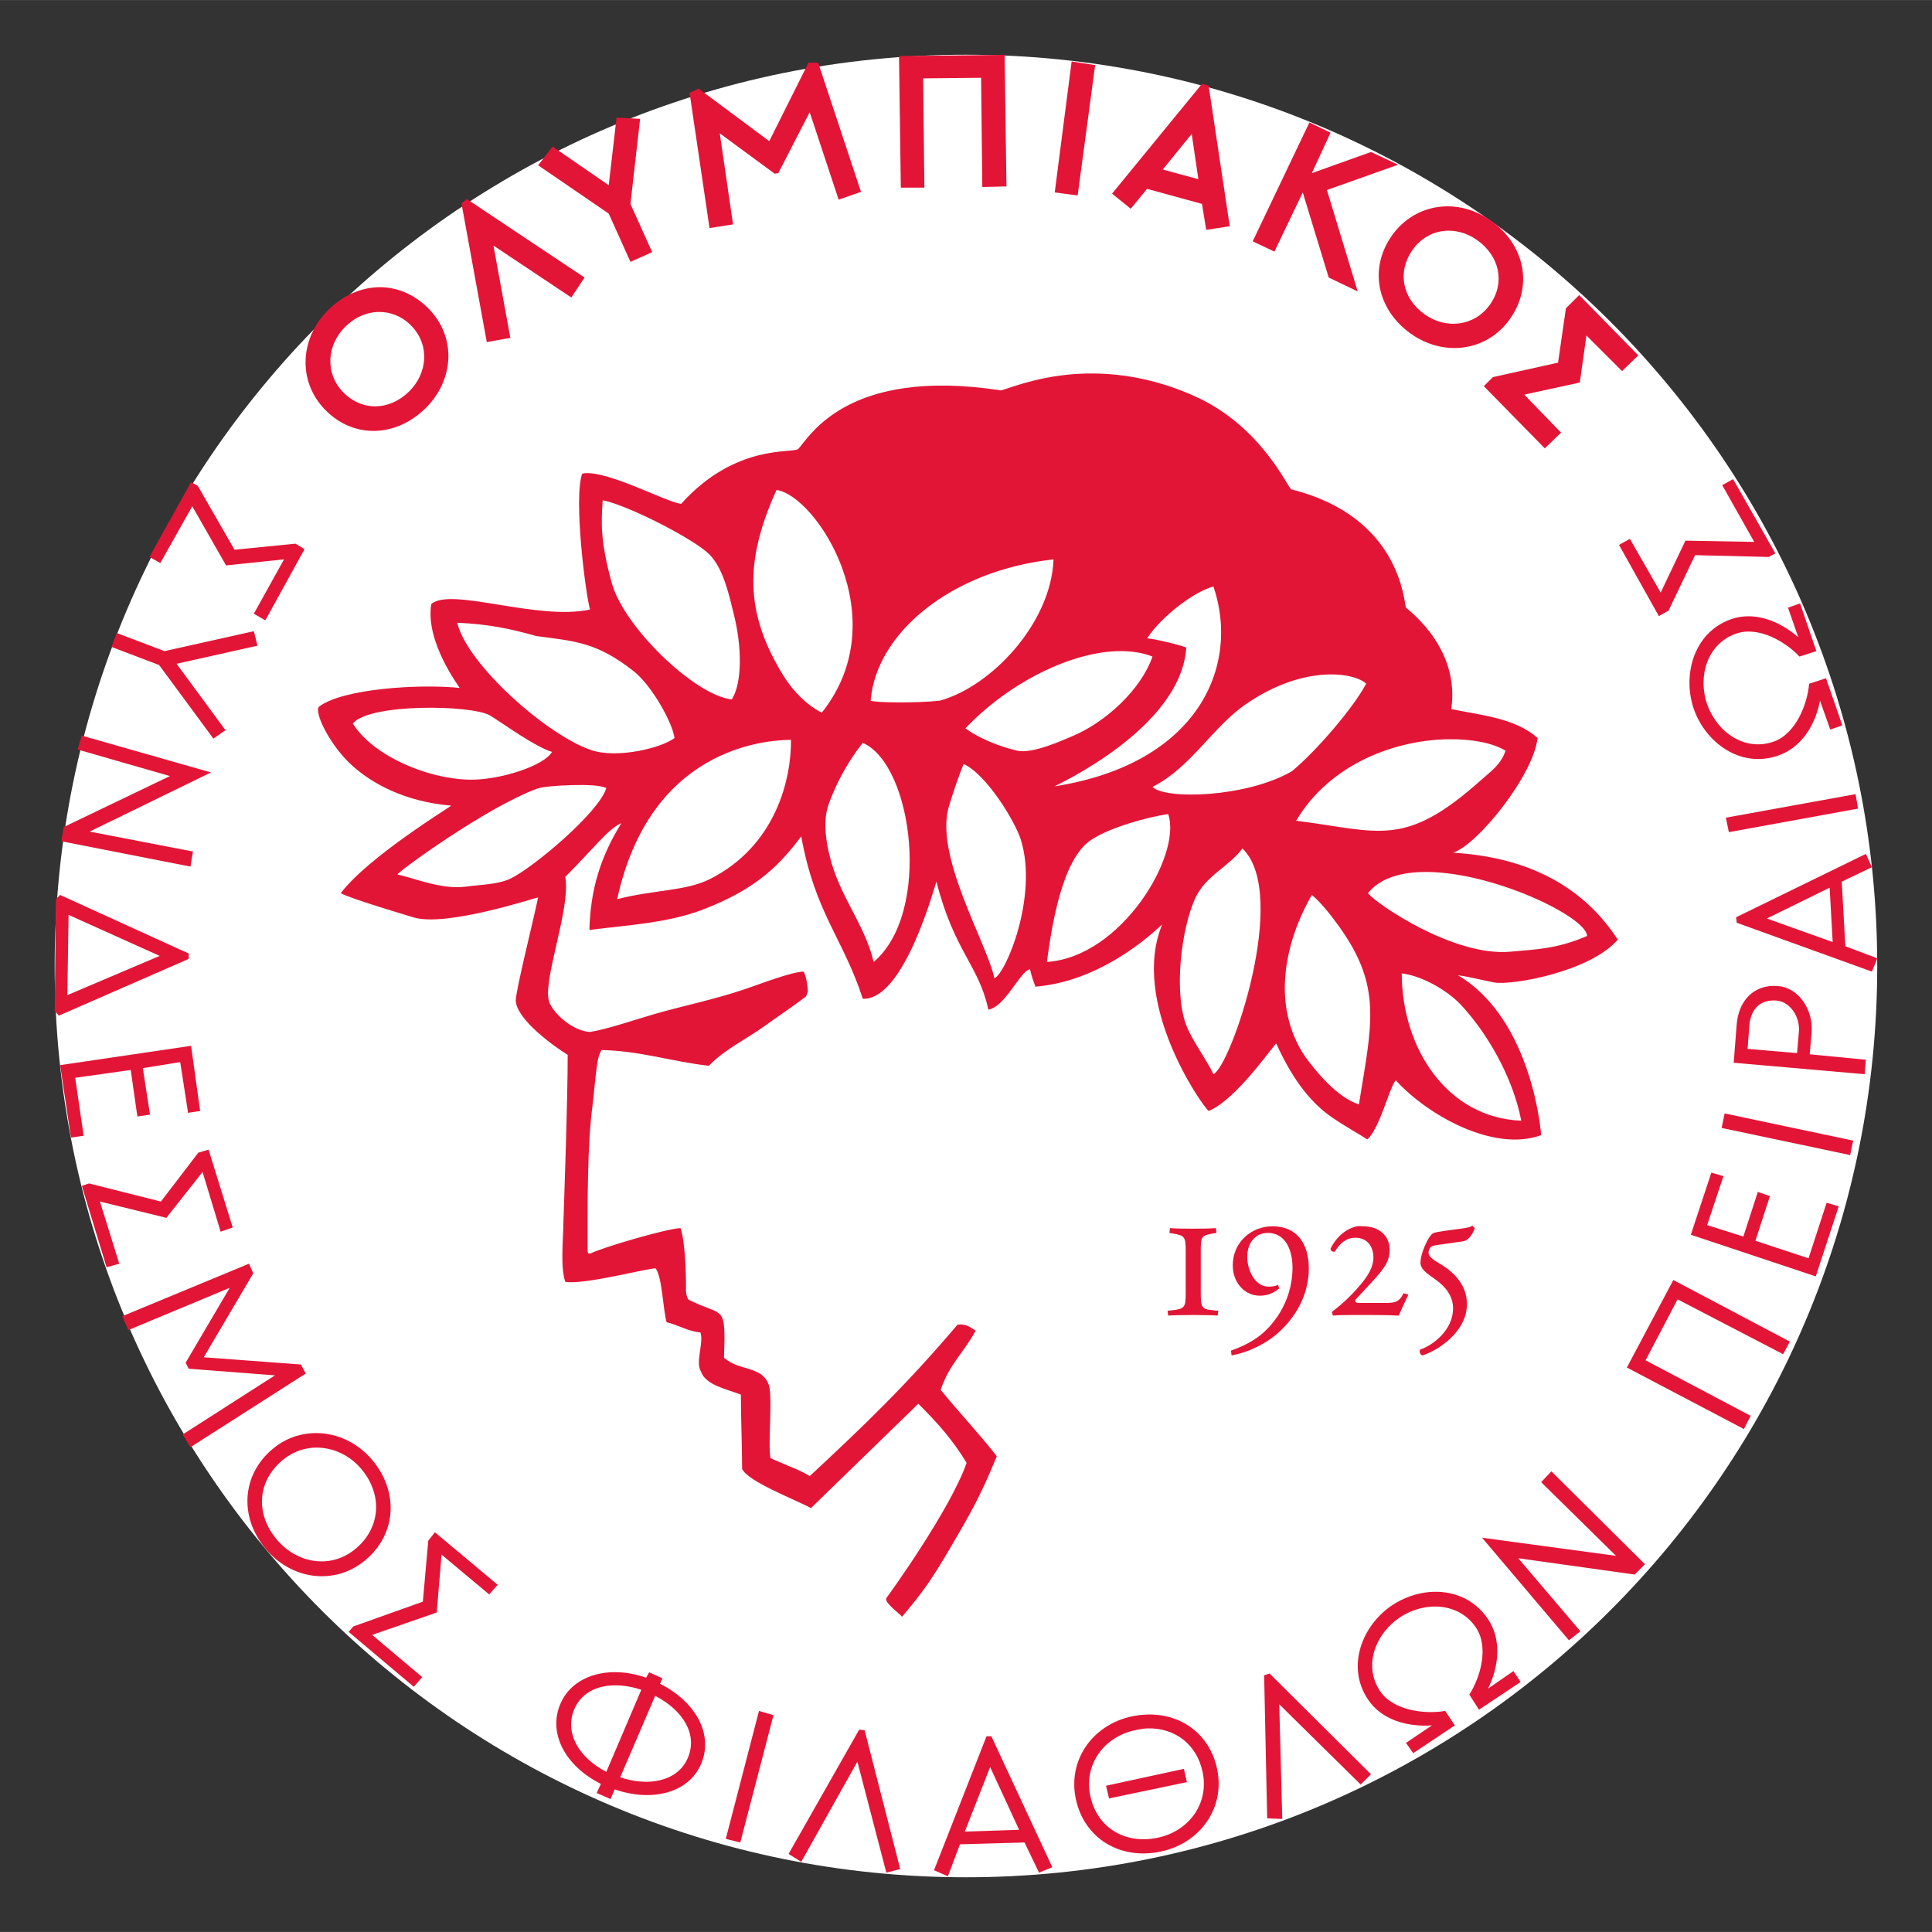
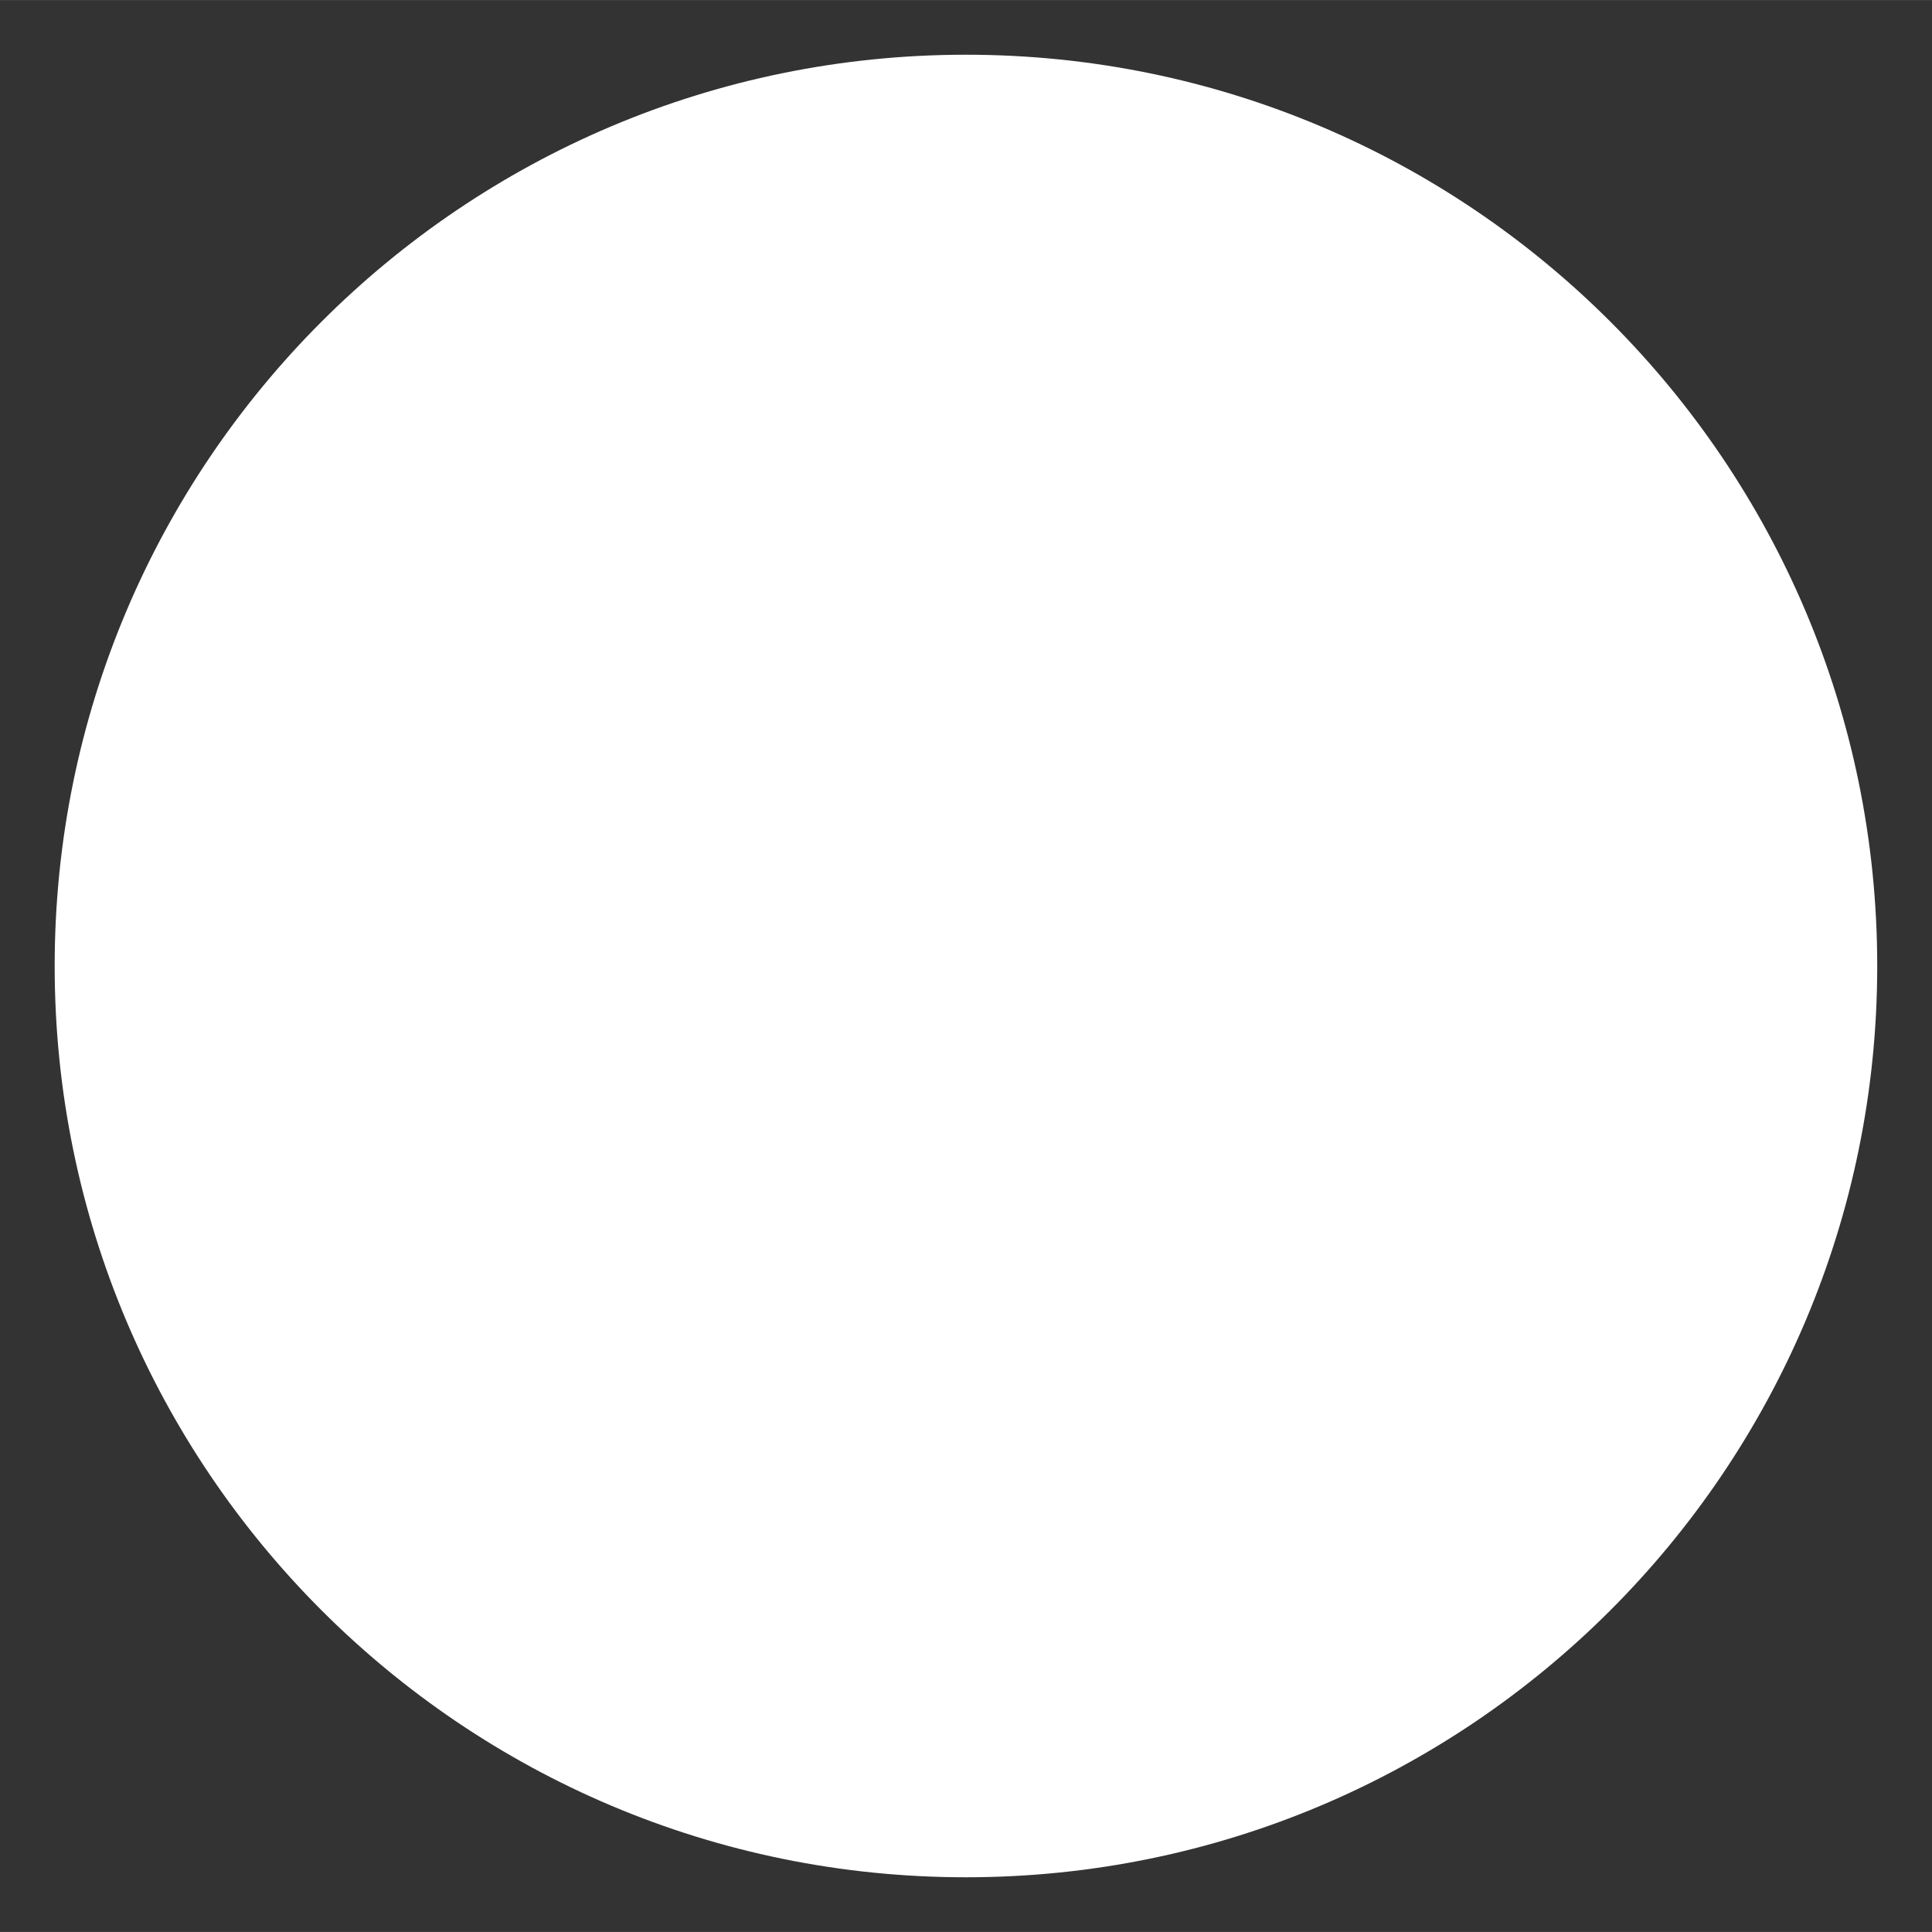
<svg xmlns="http://www.w3.org/2000/svg" version="1.0" width="768" height="768" viewBox="-2.831 -2.831 100.037 100.032" id="svg7516">
  <rect x="-2.831" y="-2.831" width="100.037" height="100.032" fill="#333333" stroke="none" />
  <defs id="defs7518" />
  <g transform="translate(-1027.098,-462.32)" id="layer1">
    <path d="M 1074.283,556.69 C 1100.343,556.69 1121.468,535.565 1121.468,509.505 C 1121.468,483.445 1100.343,462.32 1074.283,462.32 C 1048.224,462.32 1027.098,483.445 1027.098,509.505 C 1027.098,535.565 1048.224,556.69 1074.283,556.69 z" id="path3959" style="fill:#ffffff;fill-opacity:1;fill-rule:nonzero;stroke:none" />
-     <path d="M 1076.286,462.326 L 1070.817,462.389 L 1070.911,469.201 L 1072.13,469.201 L 1072.067,463.545 L 1075.067,463.514 L 1075.13,469.17 L 1076.38,469.139 L 1076.286,462.326 z M 1079.755,462.67 L 1078.88,469.451 L 1080.067,469.607 L 1080.973,462.857 L 1079.755,462.67 z M 1066.13,462.732 L 1064.098,466.795 L 1060.442,464.076 L 1059.973,464.295 L 1061.005,471.295 L 1062.223,471.107 L 1061.536,466.389 L 1064.38,468.482 L 1064.567,468.451 L 1066.192,465.295 L 1067.692,469.826 L 1068.848,469.42 L 1066.63,462.732 L 1066.13,462.732 z M 1086.505,463.826 L 1081.848,469.514 L 1082.817,470.295 L 1083.661,469.264 L 1086.505,470.045 L 1086.723,471.389 L 1087.942,471.201 L 1086.848,463.92 L 1086.505,463.826 z M 1056.192,465.576 L 1055.786,469.076 L 1052.88,467.076 L 1052.13,468.045 L 1055.786,470.545 L 1056.911,473.045 L 1058.036,472.545 L 1056.911,470.045 L 1057.411,465.639 L 1056.192,465.576 z M 1092.067,465.826 L 1089.13,471.982 L 1090.255,472.514 L 1091.723,469.451 L 1093.067,473.857 L 1094.567,474.576 L 1092.973,469.326 L 1096.661,468.014 L 1095.255,467.357 L 1092.192,468.451 L 1093.161,466.357 L 1092.067,465.826 z M 1085.973,466.42 L 1086.317,468.764 L 1084.473,468.264 L 1085.973,466.42 z M 1048.442,469.795 L 1048.161,470.014 L 1049.473,477.201 L 1050.692,476.982 L 1049.817,472.201 L 1053.848,474.889 L 1054.536,473.857 L 1048.442,469.795 z M 1098.755,470.201 C 1097.835,470.323 1096.953,470.82 1096.348,471.67 C 1095.138,473.367 1095.549,475.501 1097.317,476.764 C 1098.996,477.962 1101.233,477.711 1102.442,476.014 C 1103.653,474.315 1103.241,472.18 1101.473,470.92 C 1100.634,470.321 1099.674,470.079 1098.755,470.201 z M 1098.973,471.451 C 1099.577,471.372 1100.205,471.528 1100.755,471.92 C 1101.924,472.755 1102.214,474.138 1101.411,475.264 C 1100.61,476.389 1099.134,476.548 1098.036,475.764 C 1096.863,474.93 1096.609,473.544 1097.411,472.42 C 1097.812,471.857 1098.37,471.53 1098.973,471.451 z M 1043.911,474.357 C 1042.993,474.366 1042.065,474.756 1041.286,475.514 C 1039.808,476.952 1039.646,479.207 1041.098,480.701 C 1042.552,482.195 1044.728,482.154 1046.286,480.639 C 1047.765,479.201 1047.927,476.977 1046.473,475.482 C 1045.747,474.735 1044.829,474.349 1043.911,474.357 z M 1106.036,474.764 L 1105.348,475.451 L 1104.942,478.264 L 1101.567,479.014 L 1101.098,479.482 L 1104.255,482.701 L 1105.098,481.889 L 1103.192,479.92 L 1106.067,479.295 L 1106.411,476.857 L 1108.255,478.701 L 1109.098,477.889 L 1106.036,474.764 z M 1043.88,475.639 C 1044.48,475.632 1045.086,475.862 1045.567,476.357 C 1046.533,477.35 1046.409,478.821 1045.442,479.764 C 1044.412,480.766 1043.001,480.786 1042.036,479.795 C 1041.073,478.803 1041.192,477.329 1042.161,476.389 C 1042.675,475.888 1043.279,475.645 1043.88,475.639 z M 1080.942,478.826 C 1078.415,478.791 1076.646,479.557 1076.098,479.701 C 1068.052,478.463 1066.14,482.191 1065.598,482.732 C 1065.35,482.979 1062.366,482.424 1059.536,485.576 C 1058.774,485.496 1055.534,483.738 1054.411,484.014 C 1053.964,485.275 1054.569,490.134 1054.817,491.045 C 1052.111,491.648 1047.611,489.868 1046.598,490.764 C 1046.272,492.732 1048.067,495.069 1048.067,495.107 C 1045.997,494.892 1042.028,495.136 1040.786,496.076 C 1040.523,496.336 1041.273,497.924 1042.317,498.951 C 1043.442,500.053 1045.243,501.003 1047.63,501.201 C 1047.63,501.239 1043.348,503.841 1041.911,505.732 C 1042.333,505.993 1045.35,506.886 1045.661,506.982 C 1047.34,507.517 1052.052,505.951 1052.13,505.951 C 1051.866,507.24 1051,510.642 1050.973,511.295 C 1051.014,512.284 1052.962,513.67 1053.661,514.107 C 1053.67,516.306 1053.442,522.701 1053.442,522.701 C 1053.432,523.681 1053.273,525.083 1053.536,525.857 C 1054.487,526.042 1058.087,525.076 1058.223,525.17 C 1058.568,525.671 1058.593,527.317 1058.786,527.951 C 1059.414,528.098 1059.855,528.412 1060.536,528.482 C 1060.718,529.05 1060.253,530.007 1060.567,530.514 C 1060.814,531.227 1061.956,531.424 1062.63,531.701 C 1062.63,532.981 1062.692,534.262 1062.692,535.545 C 1063.02,536.229 1065.551,537.171 1066.255,537.576 L 1071.817,532.17 C 1072.859,533.212 1073.587,534.034 1074.317,535.232 C 1073.482,537.63 1070.365,541.968 1070.161,542.232 C 1070.03,542.467 1070.872,543.045 1070.973,543.201 C 1072.074,541.895 1072.507,541.282 1073.505,539.576 C 1074.5,537.871 1075.022,536.987 1075.88,534.889 C 1074.943,533.689 1073.859,532.544 1072.973,531.451 C 1073.444,530.093 1074.055,529.691 1074.786,528.389 C 1074.472,528.18 1074.266,528.025 1073.848,528.076 C 1071.189,531.202 1069.108,533.211 1066.192,535.92 C 1065.811,535.642 1064.574,535.196 1064.161,534.982 C 1064.015,534.174 1064.312,531.554 1064.036,531.107 C 1063.712,530.293 1062.623,530.409 1061.973,529.951 L 1061.755,529.795 C 1061.852,526.939 1061.74,527.695 1059.942,526.795 C 1059.86,526.757 1059.771,526.461 1059.786,526.232 C 1059.794,525.35 1059.737,523.762 1059.505,523.076 C 1058.692,523.12 1055.389,524.106 1054.848,524.389 L 1054.723,524.389 L 1054.692,524.264 L 1054.692,523.982 C 1054.691,521.716 1054.674,518.845 1054.942,516.764 C 1055.029,516.091 1055.074,515.391 1055.161,514.795 C 1055.214,514.361 1055.25,514.154 1055.411,513.857 C 1057.414,513.894 1059.082,514.465 1060.973,514.67 C 1061.79,513.815 1062.939,513.283 1063.911,512.576 C 1064.59,512.084 1065.439,511.523 1066.005,511.076 L 1066.098,510.826 C 1066.105,510.734 1066.045,510.108 1065.88,509.795 C 1065.233,509.816 1063.766,510.387 1062.848,510.701 C 1061.285,511.233 1059.656,511.563 1058.192,511.982 C 1057.089,512.299 1055.777,512.764 1054.817,512.92 C 1053.96,512.877 1052.999,512.037 1052.723,511.42 C 1052.281,510.407 1053.845,506.531 1053.536,504.889 C 1055.043,503.383 1055.764,502.392 1056.442,502.107 C 1055.358,503.859 1054.839,505.537 1054.786,507.639 C 1056.599,507.402 1058.777,507.296 1060.598,506.607 C 1063.543,505.496 1064.709,504.167 1065.755,502.795 C 1066.471,506.767 1067.913,508.042 1068.942,511.201 C 1071.13,511.301 1072.716,505.139 1072.755,505.139 C 1073.68,508.763 1074.951,509.461 1075.442,511.764 C 1076.306,511.634 1077.089,509.769 1077.598,509.67 C 1077.696,510.083 1077.755,510.23 1077.88,510.576 C 1081.608,510.272 1084.402,507.357 1084.442,507.357 C 1082.786,511.378 1086.449,516.658 1086.848,517.014 C 1088.263,516.419 1090.03,513.841 1090.348,513.514 C 1091.04,515.044 1091.945,516.465 1093.255,517.357 C 1093.886,517.786 1094.412,518.074 1095.067,518.482 C 1095.724,517.889 1096.193,515.828 1096.536,515.42 C 1098.172,517.222 1101.602,519.163 1104.067,518.264 C 1104.067,518.264 1103.651,512.288 1099.755,509.982 C 1100.305,510.055 1101.097,510.255 1101.63,510.357 C 1102.504,510.524 1106.582,509.821 1108.036,508.139 C 1106.877,506.373 1104.568,503.936 1099.505,503.639 C 1100.763,503.235 1103.662,499.652 1103.88,497.701 C 1102.725,496.648 1100.817,496.501 1099.411,496.201 C 1099.862,493.141 1097.382,491.221 1097.067,490.951 C 1096.954,490.64 1096.78,486.238 1091.13,484.826 C 1090.967,484.785 1089.611,481.602 1086.223,480.045 C 1084.263,479.145 1082.458,478.847 1080.942,478.826 z M 1114.005,484.295 L 1113.442,484.607 L 1115.098,487.545 L 1111.536,487.482 L 1110.255,490.17 L 1108.661,487.389 L 1108.098,487.701 L 1110.161,491.389 L 1110.661,491.107 L 1112.036,488.232 L 1115.848,488.326 L 1116.192,488.139 L 1114.005,484.295 z M 1034.161,484.451 L 1032.005,488.326 L 1032.567,488.639 L 1034.223,485.701 L 1035.973,488.764 L 1038.973,488.451 L 1037.411,491.264 L 1038.005,491.607 L 1040.036,487.92 L 1039.567,487.639 L 1036.411,487.951 L 1034.505,484.639 L 1034.161,484.451 z M 1064.473,484.857 C 1066.508,485.128 1070.716,491.502 1066.817,496.389 C 1066.04,495.99 1065.321,495.271 1064.817,494.451 C 1062.837,491.221 1062.807,488.544 1064.473,484.857 z M 1055.473,485.389 C 1056.741,485.628 1060.234,487.409 1061.005,488.201 C 1061.729,488.947 1062.008,490.25 1062.286,491.389 C 1062.671,492.958 1062.71,494.82 1062.161,495.701 C 1060.242,495.503 1056.558,491.937 1055.942,489.67 C 1055.325,487.412 1055.403,486.508 1055.473,485.389 z M 1078.817,488.451 C 1078.703,491.714 1075.643,495.008 1072.942,495.764 C 1071.806,495.897 1069.54,495.876 1069.348,495.764 C 1069.62,492.296 1073.48,489.033 1078.817,488.451 z M 1087.098,489.857 C 1088.487,493.922 1086.358,499.024 1078.88,500.201 C 1078.88,500.164 1085.415,497.238 1085.692,493.014 C 1084.984,492.76 1083.638,492.501 1083.661,492.545 C 1084.428,491.357 1086.178,490.08 1087.098,489.857 z M 1117.473,490.732 L 1116.848,490.951 L 1117.38,492.482 C 1116.434,491.661 1115.136,491.119 1113.911,491.545 C 1111.94,492.231 1111.373,494.481 1111.973,496.201 C 1112.572,497.921 1114.378,499.295 1116.348,498.607 C 1117.569,498.182 1118.27,496.996 1118.505,495.764 L 1119.036,497.264 L 1119.661,497.045 L 1118.817,494.607 L 1117.942,494.889 C 1117.854,495.94 1117.257,497.486 1116.098,497.889 C 1114.594,498.413 1113.159,497.382 1112.661,495.951 C 1112.162,494.522 1112.66,492.817 1114.161,492.295 C 1115.321,491.891 1116.718,492.711 1117.442,493.482 L 1118.317,493.201 L 1117.473,490.732 z M 1047.942,491.732 C 1049.597,491.802 1050.723,492.053 1052.036,492.42 C 1054.018,492.687 1055.149,492.725 1057.067,494.232 C 1058.028,494.987 1059.099,496.931 1059.192,497.701 C 1058.525,498.214 1056.24,498.78 1054.88,498.326 C 1052.634,497.578 1048.463,493.918 1047.942,491.732 z M 1037.411,492.17 L 1032.786,493.201 L 1030.317,492.264 L 1030.036,492.982 L 1032.505,493.92 L 1035.317,497.732 L 1035.942,497.295 L 1033.411,493.857 L 1037.598,492.92 L 1037.411,492.17 z M 1082.317,493.201 C 1082.9,493.203 1083.464,493.291 1083.942,493.482 C 1083.352,495.195 1081.504,496.892 1079.786,497.607 C 1079.327,497.8 1077.723,498.537 1076.942,498.357 C 1075.891,498.116 1074.878,497.656 1074.255,497.201 C 1076.496,494.832 1079.789,493.191 1082.317,493.201 z M 1092.817,494.42 C 1093.915,494.344 1094.726,494.608 1095.005,494.889 C 1094.351,496.122 1092.449,498.355 1091.161,499.42 C 1088.826,500.778 1084.6,500.904 1083.942,500.232 C 1085.975,499.194 1087.025,497.142 1088.817,495.92 C 1090.319,494.894 1091.719,494.495 1092.817,494.42 z M 1046.036,496.139 C 1047.595,496.096 1049.193,496.254 1049.661,496.545 C 1050.384,496.994 1051.931,498.13 1052.848,498.42 C 1052.447,499.135 1050.148,499.889 1048.567,499.857 C 1046.35,499.815 1043.551,498.588 1042.536,496.951 C 1042.954,496.428 1044.476,496.181 1046.036,496.139 z M 1028.505,497.576 L 1028.286,498.295 L 1033.067,499.67 L 1027.598,502.295 L 1027.567,502.295 L 1027.442,503.045 L 1034.13,504.357 L 1034.255,503.576 L 1028.911,502.545 L 1035.192,499.482 L 1028.505,497.576 z M 1099.286,497.764 C 1100.498,497.751 1101.554,497.953 1102.223,498.357 C 1101.983,499.08 1101.451,499.431 1100.942,499.889 C 1096.97,503.432 1095.702,502.529 1091.38,501.982 C 1093.171,498.97 1096.618,497.791 1099.286,497.764 z M 1065.223,497.795 C 1065.245,499.762 1064.476,503.278 1061.005,505.014 C 1059.778,505.628 1058.082,505.561 1056.223,506.045 C 1057.923,498.244 1063.825,497.809 1065.223,497.795 z M 1068.942,497.951 C 1071.55,499.092 1072.517,506.75 1069.505,509.295 C 1069.033,507.316 1067.72,505.885 1067.223,503.795 C 1067.076,503.184 1066.848,502.083 1067.161,501.17 C 1067.568,499.987 1068.255,498.804 1068.942,497.951 z M 1074.161,499.045 C 1075.341,499.576 1076.835,502.019 1077.13,502.982 C 1078.024,505.892 1076.353,509.896 1075.755,510.139 C 1075.356,508.268 1072.61,503.775 1073.411,501.201 C 1073.624,500.515 1073.861,499.789 1074.161,499.045 z M 1053.88,500.139 C 1054.647,500.117 1055.403,500.148 1055.661,500.295 C 1055.288,501.542 1051.88,504.419 1050.692,504.982 C 1050.04,505.293 1049.111,505.293 1048.442,505.389 C 1047.169,505.57 1045.847,504.994 1044.848,504.764 C 1044.85,504.646 1049.398,501.315 1052.067,500.326 C 1052.352,500.221 1053.112,500.16 1053.88,500.139 z M 1120.348,500.607 L 1113.63,501.826 L 1113.786,502.576 L 1120.473,501.357 L 1120.348,500.607 z M 1084.755,501.639 C 1085.483,503.744 1082.348,509.042 1078.473,509.295 C 1078.756,507.197 1079.295,503.964 1080.755,502.982 C 1081.709,502.34 1083.709,501.783 1084.755,501.639 z M 1088.598,503.42 C 1091.067,505.785 1087.994,514.707 1087.098,515.107 C 1086.742,514.359 1086.09,513.49 1085.755,512.732 C 1085,511.016 1085.425,507.566 1086.161,505.982 C 1086.692,504.832 1087.891,504.37 1088.598,503.42 z M 1120.88,503.701 L 1114.161,506.982 L 1114.192,507.264 L 1121.192,509.795 L 1121.473,509.107 L 1119.817,508.482 L 1119.63,505.139 L 1121.192,504.389 L 1120.88,503.701 z M 1097.88,504.639 C 1101.411,504.536 1106.442,506.969 1106.442,507.951 C 1104.864,508.635 1103.748,508.644 1102.473,508.764 C 1099.547,509.036 1095.501,506.269 1095.098,505.732 C 1095.693,504.991 1096.702,504.673 1097.88,504.639 z M 1119.005,505.451 L 1119.161,508.264 L 1115.755,507.045 L 1119.005,505.451 z M 1027.38,505.826 L 1027.161,506.045 L 1027.098,511.826 L 1027.317,512.076 L 1034.036,509.139 L 1034.036,508.857 L 1027.38,505.826 z M 1092.192,505.826 C 1092.635,506.186 1093.151,506.83 1093.598,507.451 C 1095.851,510.583 1095.3,512.499 1094.63,516.67 C 1093.502,516.317 1092.395,514.951 1091.848,514.201 C 1090.064,511.555 1090.794,508.257 1092.192,505.826 z M 1027.817,506.857 L 1032.536,508.982 L 1027.755,511.014 L 1027.817,506.857 z M 1096.848,509.889 C 1097.95,510.019 1099.24,510.811 1099.88,511.482 C 1101.222,512.903 1102.599,515.22 1103.036,517.514 C 1099.218,517.374 1096.851,513.78 1096.848,509.889 z M 1115.911,510.545 C 1114.957,510.644 1114.295,511.374 1114.192,512.514 L 1114.036,514.514 L 1120.817,515.107 L 1120.88,514.357 L 1117.973,514.076 L 1118.067,512.982 C 1118.174,511.79 1117.418,510.641 1116.348,510.545 C 1116.201,510.532 1116.047,510.531 1115.911,510.545 z M 1115.973,511.295 C 1116.066,511.287 1116.152,511.286 1116.255,511.295 C 1116.965,511.359 1117.481,512.143 1117.411,512.92 L 1117.317,514.014 L 1114.755,513.795 L 1114.848,512.576 C 1114.917,511.802 1115.325,511.349 1115.973,511.295 z M 1034.161,513.639 L 1027.38,514.639 L 1027.942,518.389 L 1028.598,518.295 L 1028.161,515.295 L 1031.036,514.889 L 1031.38,517.295 L 1032.036,517.201 L 1031.661,514.795 L 1033.598,514.482 L 1034.005,517.107 L 1034.63,517.014 L 1034.161,513.639 z M 1113.567,517.139 L 1113.411,517.889 L 1120.067,519.295 L 1120.223,518.545 L 1113.567,517.139 z M 1035.067,519.014 L 1034.536,519.17 L 1032.598,521.701 L 1028.88,520.764 L 1028.505,520.889 L 1029.786,525.107 L 1030.442,524.92 L 1029.442,521.701 L 1032.88,522.545 L 1034.755,520.17 L 1035.692,523.264 L 1036.317,523.045 L 1035.067,519.014 z M 1112.88,520.201 L 1111.817,523.42 L 1118.286,525.576 L 1119.473,521.951 L 1118.848,521.764 L 1117.911,524.639 L 1115.161,523.732 L 1115.911,521.42 L 1115.286,521.201 L 1114.536,523.514 L 1112.661,522.92 L 1113.505,520.389 L 1112.88,520.201 z M 1100.505,522.951 C 1100.388,523.026 1100.301,523.052 1099.911,523.107 L 1099.192,523.201 C 1098.854,523.253 1098.643,523.283 1098.505,523.326 C 1098.368,523.369 1098.172,523.686 1098.036,524.014 C 1097.897,524.329 1097.817,524.679 1097.817,524.857 C 1097.817,525.225 1098.176,525.439 1098.63,525.764 C 1099.081,526.092 1099.505,526.567 1099.505,527.232 C 1099.505,528.394 1098.397,529.176 1097.817,529.357 C 1097.732,529.429 1097.784,529.618 1097.911,529.67 C 1098.68,529.438 1100.223,528.469 1100.223,527.014 C 1100.223,526.181 1099.754,525.551 1099.067,525.076 C 1098.931,524.981 1098.737,524.878 1098.567,524.764 C 1098.271,524.562 1098.193,524.42 1098.255,524.232 C 1098.297,524.062 1098.385,523.995 1098.692,523.951 L 1100.005,523.764 C 1100.344,523.722 1100.554,523.308 1100.63,523.076 L 1100.505,522.951 z M 1090.161,522.982 C 1089.063,522.982 1088.098,523.799 1088.098,525.014 C 1088.098,525.876 1088.691,526.576 1089.505,526.576 C 1089.924,526.576 1090.232,526.422 1090.505,526.201 L 1090.442,526.014 C 1090.285,526.088 1090.153,526.107 1089.942,526.107 C 1089.236,526.107 1088.848,525.228 1088.848,524.576 C 1088.848,523.847 1089.256,523.326 1089.911,523.326 C 1090.935,523.326 1091.192,524.401 1091.192,525.107 C 1091.192,527.016 1090.053,528.214 1089.505,528.639 C 1089.092,528.955 1088.607,529.21 1088.005,529.42 L 1088.036,529.67 C 1088.797,529.534 1089.765,529.126 1090.505,528.451 C 1091.599,527.437 1092.036,526.247 1092.036,525.17 C 1092.036,523.884 1091.424,522.982 1090.161,522.982 z M 1094.536,522.982 C 1093.859,523.117 1093.375,523.686 1093.161,524.139 C 1093.161,524.245 1093.264,524.327 1093.38,524.295 C 1093.652,523.852 1093.986,523.576 1094.442,523.576 C 1095.009,523.576 1095.38,523.963 1095.38,524.607 C 1095.38,525.27 1094.842,525.89 1094.286,526.482 C 1093.861,526.925 1093.528,527.188 1093.223,527.42 L 1093.286,527.607 C 1093.507,527.586 1093.874,527.576 1094.223,527.576 L 1095.286,527.576 C 1095.887,527.576 1096.302,527.586 1096.692,527.607 C 1096.818,527.312 1097.005,526.917 1097.192,526.514 L 1096.942,526.451 C 1096.688,526.959 1096.451,526.951 1095.88,526.951 L 1094.63,526.951 C 1094.45,526.951 1094.432,526.88 1094.442,526.795 L 1095.255,525.92 C 1095.885,525.233 1096.223,524.835 1096.223,524.201 C 1096.223,523.484 1095.686,522.982 1094.848,522.982 C 1094.744,522.982 1094.632,522.963 1094.536,522.982 z M 1084.848,523.076 L 1084.817,523.326 L 1085.005,523.357 C 1085.616,523.462 1085.661,523.535 1085.661,524.264 L 1085.661,526.42 C 1085.661,527.148 1085.627,527.252 1085.005,527.326 L 1084.723,527.357 L 1084.755,527.607 C 1084.952,527.586 1085.583,527.576 1086.036,527.576 C 1086.511,527.576 1087.066,527.586 1087.317,527.607 L 1087.348,527.357 L 1087.036,527.326 C 1086.467,527.273 1086.442,527.148 1086.442,526.42 L 1086.442,524.264 C 1086.442,523.535 1086.455,523.462 1087.067,523.357 L 1087.255,523.326 L 1087.223,523.076 C 1086.971,523.099 1086.511,523.107 1086.036,523.107 C 1085.583,523.107 1085.051,523.099 1084.848,523.076 z M 1037.161,524.92 L 1030.598,527.639 L 1030.911,528.357 L 1036.161,526.17 L 1033.88,530.045 L 1034.036,530.357 L 1038.505,530.701 L 1033.723,533.764 L 1034.13,534.42 L 1040.098,530.607 L 1039.848,530.139 L 1034.817,529.764 L 1037.38,525.42 L 1037.161,524.92 z M 1110.911,525.764 L 1108.505,530.295 L 1114.567,533.482 L 1114.911,532.795 L 1109.473,529.92 L 1111.13,526.764 L 1116.598,529.607 L 1116.942,528.951 L 1110.911,525.764 z M 1040.348,533.701 C 1039.653,533.757 1038.978,534.01 1038.38,534.514 C 1036.785,535.854 1036.638,538.037 1038.036,539.701 C 1039.363,541.279 1041.598,541.605 1043.192,540.264 C 1044.789,538.922 1044.933,536.738 1043.536,535.076 C 1042.706,534.089 1041.506,533.607 1040.348,533.701 z M 1040.442,534.451 C 1041.361,534.378 1042.316,534.765 1042.973,535.545 C 1044.095,536.881 1043.976,538.589 1042.692,539.67 C 1041.408,540.751 1039.651,540.452 1038.598,539.201 C 1037.476,537.866 1037.594,536.188 1038.88,535.107 C 1039.361,534.702 1039.89,534.495 1040.442,534.451 z M 1104.598,535.67 L 1104.067,536.232 L 1107.942,540.045 L 1101.005,539.107 L 1105.505,544.42 L 1106.098,543.951 L 1102.88,540.17 L 1108.911,541.014 L 1109.442,540.482 L 1104.598,535.67 z M 1046.786,538.826 L 1046.442,539.264 L 1046.161,542.42 L 1042.567,543.701 L 1042.317,543.982 L 1045.692,546.826 L 1046.13,546.326 L 1043.536,544.139 L 1046.88,542.982 L 1047.13,539.982 L 1049.598,542.045 L 1050.036,541.545 L 1046.786,538.826 z M 1098.286,541.92 C 1097.598,541.978 1096.916,542.228 1096.348,542.607 C 1094.831,543.617 1093.941,545.749 1095.098,547.482 C 1095.816,548.561 1097.158,548.909 1098.411,548.826 L 1097.067,549.732 L 1097.442,550.264 L 1099.598,548.826 L 1099.098,548.076 C 1098.059,548.257 1096.405,548.068 1095.723,547.045 C 1094.839,545.722 1095.495,544.071 1096.755,543.232 C 1098.014,542.391 1099.808,542.439 1100.692,543.764 C 1101.374,544.784 1100.915,546.343 1100.348,547.232 L 1100.848,548.014 L 1103.005,546.576 L 1102.63,546.014 L 1101.317,546.92 C 1101.873,545.795 1102.035,544.404 1101.317,543.326 C 1100.593,542.243 1099.432,541.823 1098.286,541.92 z M 1056.348,546.076 C 1054.984,546 1053.772,546.566 1053.286,547.701 C 1052.635,549.213 1053.507,550.909 1055.38,551.857 L 1055.161,552.326 L 1055.88,552.639 L 1056.098,552.139 C 1057.999,552.801 1059.917,552.339 1060.567,550.826 C 1061.216,549.315 1060.326,547.623 1058.442,546.67 L 1058.567,546.389 L 1057.88,546.076 L 1057.723,546.357 C 1057.252,546.191 1056.803,546.101 1056.348,546.076 z M 1090.005,546.139 L 1089.723,546.232 L 1089.88,553.639 L 1090.661,553.67 L 1090.505,547.732 L 1094.723,551.889 L 1095.255,551.357 L 1090.005,546.139 z M 1055.848,546.764 C 1056.353,546.721 1056.922,546.795 1057.473,546.982 L 1055.661,551.232 C 1054.206,550.477 1053.489,549.182 1054.005,547.982 C 1054.328,547.233 1055.007,546.835 1055.848,546.764 z M 1058.192,547.295 C 1059.666,548.062 1060.398,549.314 1059.88,550.514 C 1059.364,551.713 1057.872,552.015 1056.38,551.514 L 1058.192,547.295 z M 1063.567,548.076 L 1061.848,554.701 L 1062.598,554.889 L 1064.317,548.295 L 1063.567,548.076 z M 1083.661,548.264 C 1083.406,548.272 1083.145,548.301 1082.88,548.357 C 1080.864,548.784 1079.539,550.599 1079.973,552.639 C 1080.405,554.672 1082.257,555.811 1084.38,555.357 C 1086.395,554.93 1087.72,553.112 1087.286,551.076 C 1086.91,549.294 1085.441,548.207 1083.661,548.264 z M 1083.661,548.982 C 1085.084,548.931 1086.232,549.797 1086.536,551.232 C 1086.885,552.873 1085.823,554.3 1084.223,554.639 C 1082.519,555.002 1081.072,554.125 1080.723,552.482 C 1080.374,550.842 1081.44,549.417 1083.036,549.076 C 1083.249,549.031 1083.457,548.99 1083.661,548.982 z M 1068.755,549.045 L 1065.098,555.482 L 1065.755,555.889 L 1068.661,550.701 L 1070.161,556.451 L 1070.88,556.264 L 1069.036,549.076 L 1068.755,549.045 z M 1075.348,549.389 L 1072.63,556.326 L 1073.348,556.639 L 1073.973,554.982 L 1077.317,554.889 L 1078.067,556.451 L 1078.755,556.17 L 1075.598,549.389 L 1075.348,549.389 z M 1075.536,550.982 L 1077.036,554.232 L 1074.223,554.326 L 1075.536,550.982 z M 1085.567,551.076 L 1081.536,551.951 L 1081.692,552.607 L 1085.723,551.764 L 1085.567,551.076 z" id="path3969" style="fill:#e31536;fill-opacity:1;fill-rule:nonzero;stroke:none" />
  </g>
</svg>